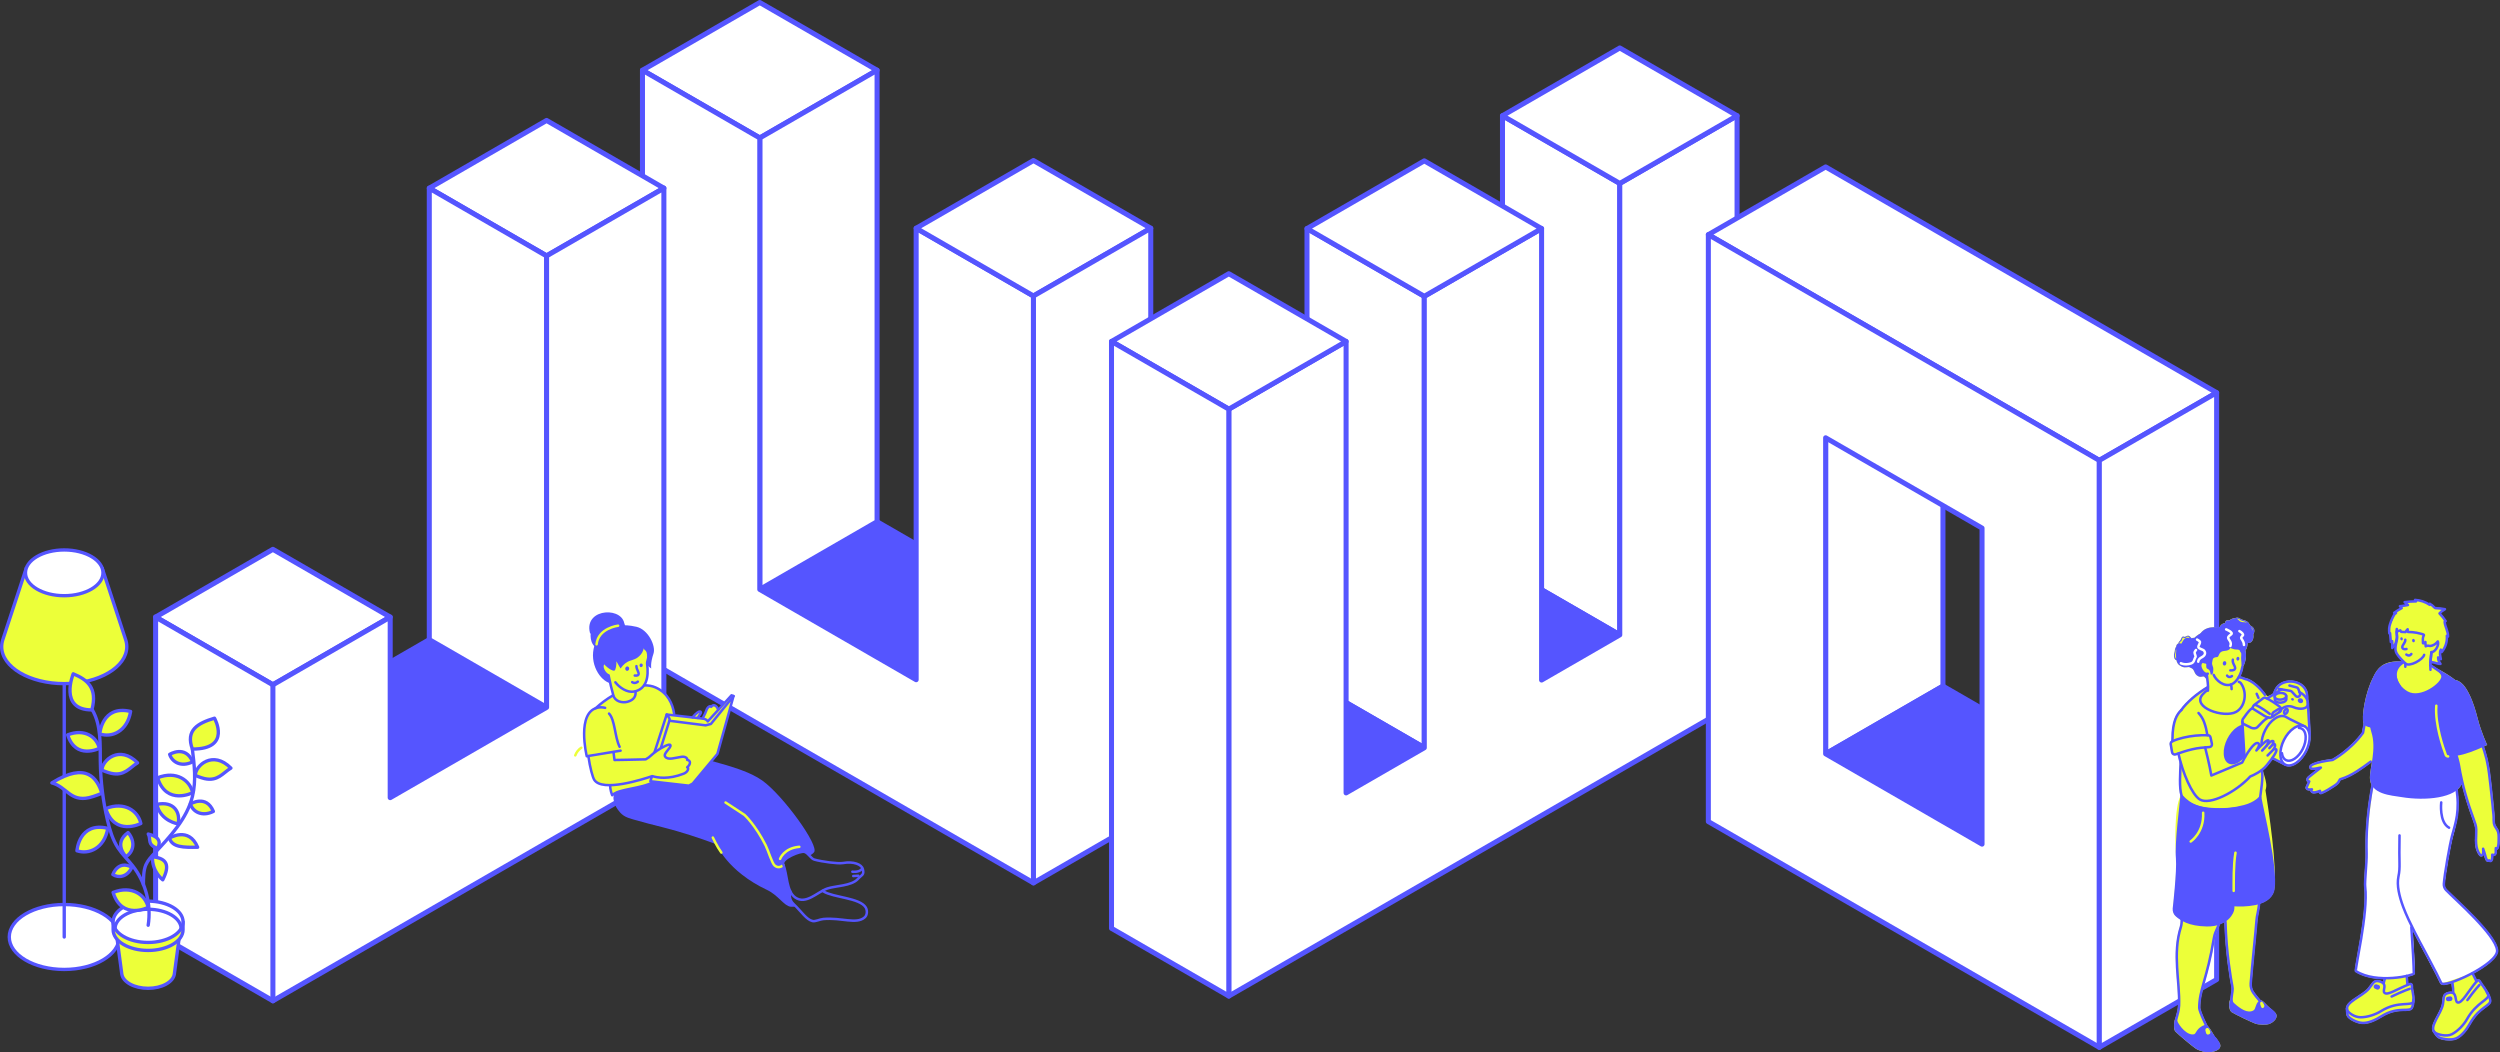
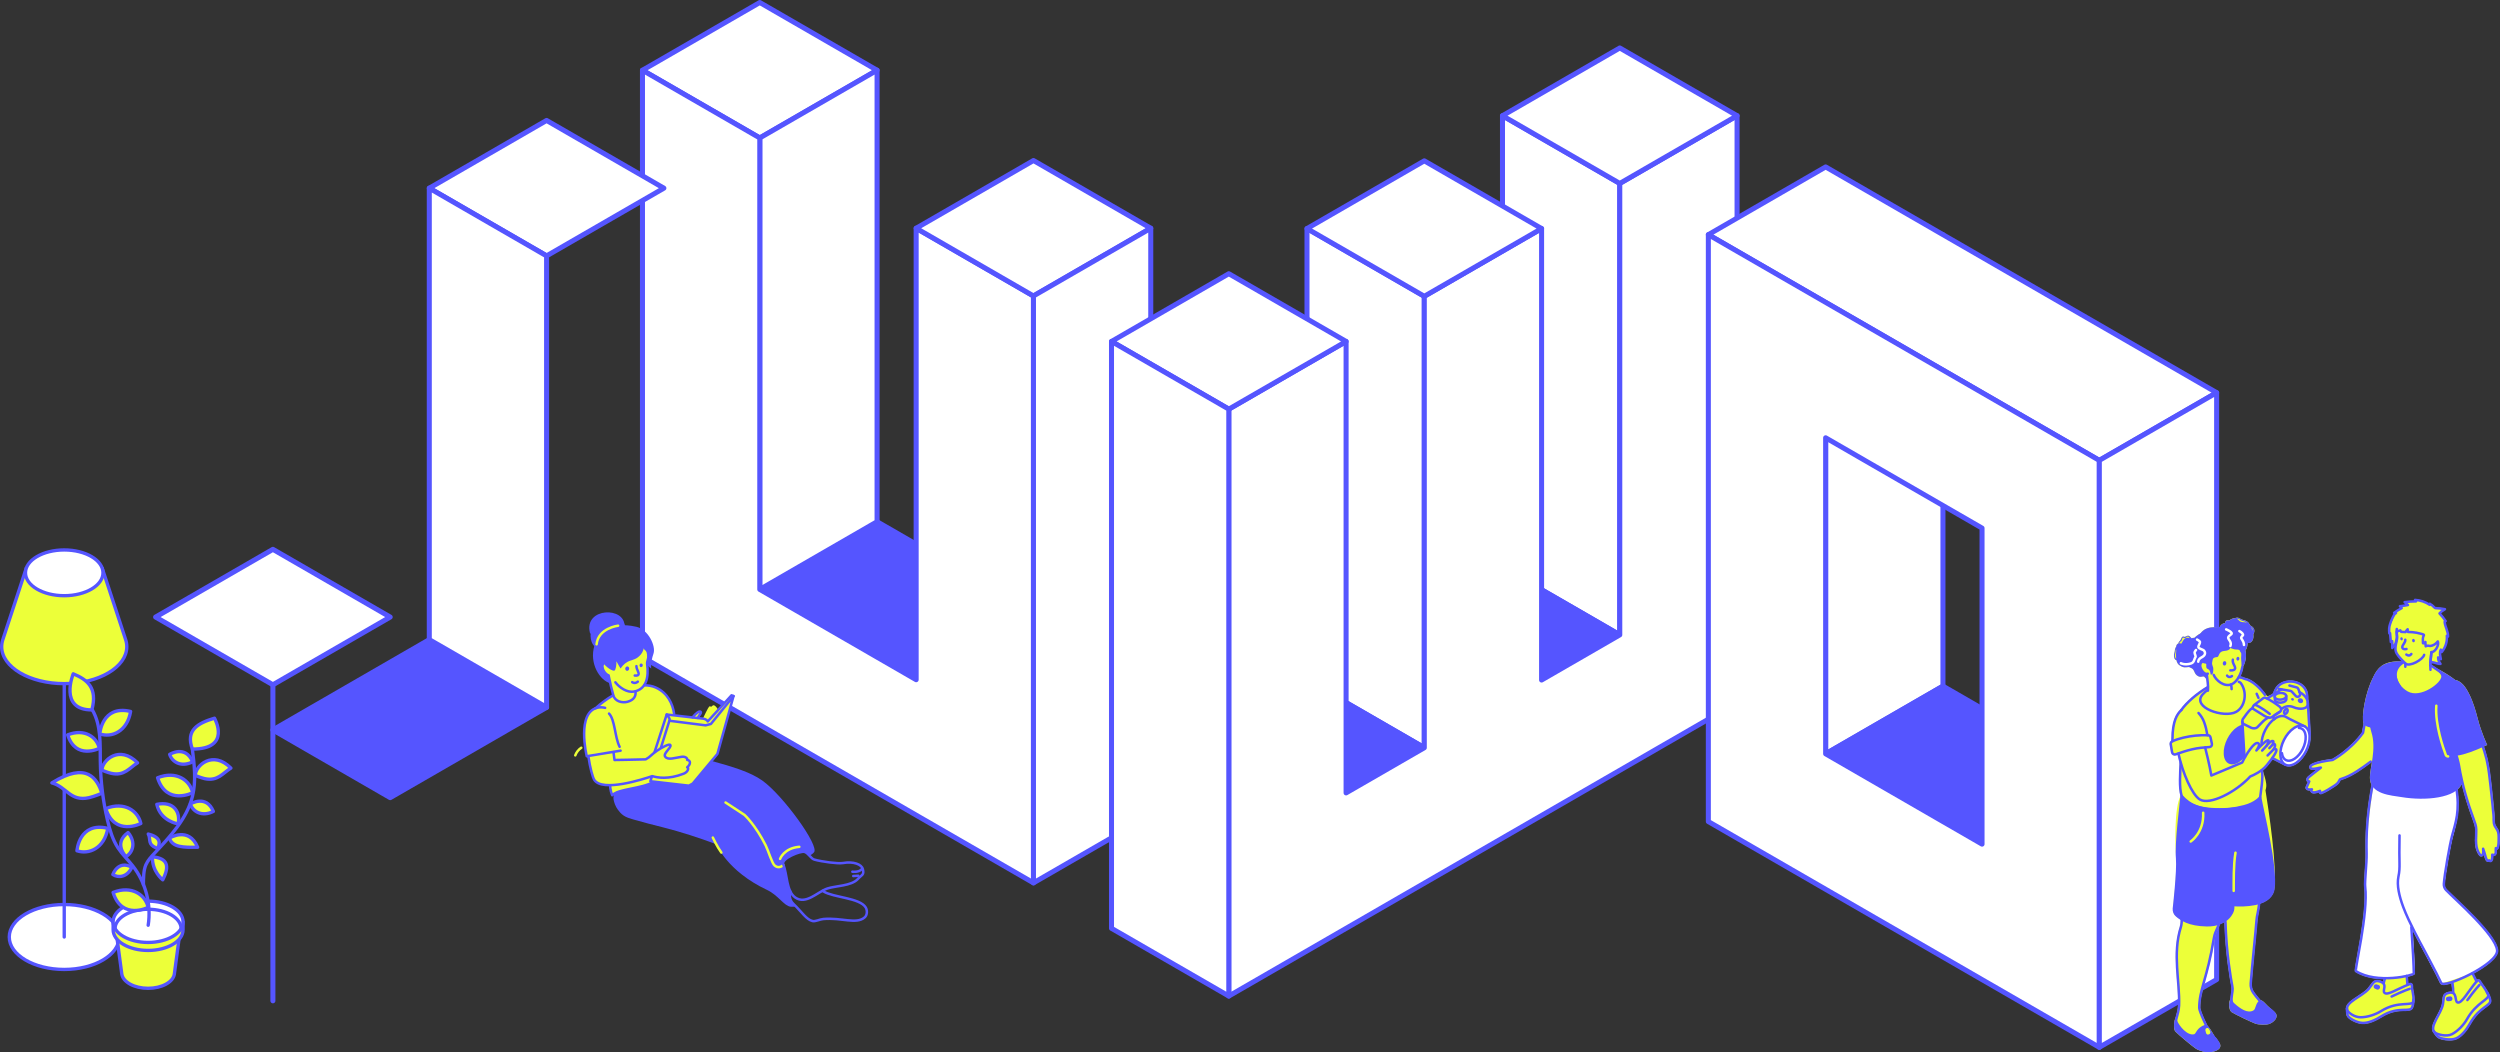
<svg xmlns="http://www.w3.org/2000/svg" id="Ebene_2" data-name="Ebene 2" viewBox="0 0 1490.3 627.33">
  <rect x="0" y="0" width="1490.3" height="627.33" fill="#333333" stroke="none" />
  <defs>
    <style>
      .cls-1, .cls-2, .cls-3, .cls-4, .cls-5, .cls-6, .cls-7, .cls-8, .cls-9, .cls-10, .cls-11, .cls-12, .cls-13, .cls-14, .cls-15 {
        stroke-linecap: round;
        stroke-linejoin: round;
      }

      .cls-1, .cls-2, .cls-3, .cls-4, .cls-9, .cls-12, .cls-13 {
        fill: none;
      }

      .cls-1, .cls-16, .cls-4, .cls-7, .cls-17, .cls-14 {
        fill-rule: evenodd;
      }

      .cls-1, .cls-3, .cls-4, .cls-5, .cls-6, .cls-7, .cls-9, .cls-12, .cls-13, .cls-14 {
        stroke-width: 1.5px;
      }

      .cls-1, .cls-13 {
        stroke: #ecff39;
      }

      .cls-18, .cls-5, .cls-7, .cls-8, .cls-17, .cls-19 {
        fill: #ecff39;
      }

      .cls-2, .cls-3, .cls-4, .cls-5, .cls-6, .cls-7, .cls-8, .cls-10, .cls-19, .cls-11, .cls-14, .cls-20, .cls-15 {
        stroke: #55f;
      }

      .cls-2, .cls-8, .cls-10, .cls-19, .cls-20 {
        stroke-width: 2px;
      }

      .cls-21 {
        fill: #ecff39;
      }

      .cls-16, .cls-6, .cls-22, .cls-15 {
        fill: #55f;
      }

      .cls-9 {
        stroke: #fff;
      }

      .cls-10, .cls-23, .cls-11, .cls-14, .cls-20 {
        fill: #fff;
      }

      .cls-19, .cls-20 {
        stroke-miterlimit: 10;
      }

      .cls-11, .cls-15 {
        stroke-width: 3px;
      }

      .cls-12 {
        stroke: #ecff39;
      }
    </style>
  </defs>
  <g id="JUWO">
    <g>
      <g>
        <g>
          <polygon class="cls-11" points="452.92 82.24 522.84 41.87 452.92 1.5 382.99 41.87 452.92 82.24" />
          <polygon class="cls-15" points="452.92 351.37 522.84 311 616.07 364.82 546.14 405.19 452.92 351.37" />
          <polyline class="cls-11" points="452.92 82.24 452.92 351.37 522.84 311 522.84 41.87 452.92 82.24" />
          <polygon class="cls-11" points="546.14 136.06 546.14 297.54 546.14 405.19 452.92 351.37 452.92 243.71 452.92 82.24 382.99 41.87 382.99 203.35 382.99 391.73 452.92 432.1 452.92 432.1 546.14 485.93 546.14 485.93 616.07 526.3 616.07 337.91 616.07 176.43 546.14 136.06" />
          <polygon class="cls-11" points="616.07 176.43 685.99 136.06 616.07 95.69 546.14 136.06 616.07 176.43" />
          <polyline class="cls-11" points="616.07 176.43 616.07 526.3 685.99 485.93 685.99 136.06 616.07 176.43" />
        </g>
        <g>
          <polygon class="cls-11" points="162.68 408.21 92.76 367.84 162.68 327.47 232.6 367.84 162.68 408.21" />
          <polygon class="cls-11" points="325.83 152.54 255.91 112.17 325.83 71.8 395.75 112.17 325.83 152.54" />
          <polygon class="cls-15" points="325.83 421.67 255.91 381.3 162.68 435.12 232.6 475.49 325.83 421.67" />
          <polyline class="cls-11" points="325.83 152.54 325.83 421.67 255.91 381.3 255.91 112.17 325.83 152.54" />
-           <polygon class="cls-11" points="325.83 152.54 325.83 314.02 325.83 421.67 232.6 475.49 232.6 367.84 162.68 408.21 92.76 367.84 92.76 556.23 162.68 596.6 325.83 502.4 395.75 462.04 395.75 273.65 395.75 112.17 325.83 152.54" />
          <line class="cls-15" x1="162.68" y1="408.21" x2="162.68" y2="596.6" />
        </g>
        <g>
          <polyline class="cls-11" points="965.58 109.34 965.58 378.47 895.66 338.1 895.66 68.97 965.58 109.34" />
          <polyline class="cls-11" points="849.05 176.62 849.05 445.75 779.13 405.38 779.13 136.25 849.05 176.62" />
          <polygon class="cls-15" points="802.43 472.66 755.82 445.75 802.43 418.84 849.05 445.75 802.43 472.66" />
          <polygon class="cls-15" points="918.97 405.38 872.36 378.47 918.97 351.56 965.58 378.47 918.97 405.38" />
          <polygon class="cls-11" points="1035.5 418.84 1035.5 230.45 1035.5 68.97 965.58 109.34 965.58 270.82 965.58 378.47 918.97 405.38 918.97 297.73 918.97 136.25 849.05 176.62 849.05 338.1 849.05 445.75 802.43 472.66 802.43 365.01 802.43 203.53 732.51 243.9 732.51 405.38 732.51 593.77 1035.5 418.84" />
          <polygon class="cls-11" points="732.51 243.9 662.59 203.54 732.51 163.17 802.43 203.54 732.51 243.9" />
          <polygon class="cls-11" points="849.05 176.62 779.13 136.25 849.05 95.88 918.97 136.25 849.05 176.62" />
          <polygon class="cls-11" points="965.58 109.34 895.66 68.97 965.58 28.6 1035.5 68.97 965.58 109.34" />
          <polyline class="cls-11" points="732.51 243.9 732.51 593.77 662.59 553.4 662.59 203.54 732.51 243.9" />
        </g>
        <g>
          <polyline class="cls-11" points="1088.3 180.25 1088.3 449.38 1158.23 409.01 1158.23 139.88 1088.3 180.25" />
          <polygon class="cls-11" points="1251.45 274.44 1321.38 234.07 1088.3 99.51 1018.38 139.88 1251.45 274.44" />
          <polygon class="cls-15" points="1088.3 449.38 1158.23 409.01 1251.45 462.83 1181.53 503.2 1088.3 449.38" />
          <path class="cls-11" d="M1204.76,247.49l-139.77-80.69-46.61-26.91v349.87l69.92,40.37h0l93.23,53.83,69.92,40.37v-349.87l-46.69-26.96ZM1181.53,503.2l-93.23-53.83v-188.39l93.23,53.83v188.39Z" />
          <polyline class="cls-11" points="1251.45 274.44 1251.45 624.31 1321.38 583.94 1321.38 234.07 1251.45 274.44" />
        </g>
      </g>
      <path class="cls-1" d="M346.5,445.75c-1.63,1.09-2.9,2.7-3.57,4.54" />
    </g>
  </g>
  <g id="Deko">
    <g>
      <ellipse class="cls-20" cx="38.29" cy="558.56" rx="32.77" ry="19.35" />
      <line class="cls-2" x1="38.29" y1="558.56" x2="38.29" y2="407.53" />
      <path class="cls-19" d="M15.58,338.95l-13.8,42.06h0c-.51,1.45-.78,2.96-.78,4.5,0,12.16,16.69,22.02,37.29,22.02s37.29-9.86,37.29-22.02c0-1.52-.26-3-.76-4.44l-.02-.06-13.8-42.06H15.58Z" />
      <ellipse class="cls-20" cx="38.29" cy="341.47" rx="23.1" ry="13.64" />
    </g>
    <g>
      <path class="cls-8" d="M106.64,560.38l-2.71,20.29h0c-.69,4.75-7.43,8.48-15.66,8.48-8.22,0-14.96-3.73-15.66-8.48h0l-2.72-20.38" />
      <path class="cls-8" d="M109.12,549.5v4.77c0,6.8-9.33,12.31-20.84,12.31s-20.84-5.51-20.84-12.31v-4.77" />
      <path class="cls-10" d="M86.91,537.22c.45-.02.91-.03,1.37-.03,11.51,0,20.84,5.51,20.84,12.31s-9.33,12.31-20.84,12.31-20.84-5.51-20.84-12.31c0-3.37,2.29-6.42,6-8.64" />
      <path class="cls-2" d="M68.58,553.66c0-6.42,8.82-11.63,19.7-11.63,10.88,0,19.7,5.21,19.7,11.63" />
      <path class="cls-2" d="M88.33,551.55c1.94-12.38-1.47-25.51-9.19-35.37-2.82-3.61-6.19-6.79-8.71-10.61-3.3-4.99-5.02-10.85-6.38-16.68-2.64-11.35-4.06-22.97-4.24-34.62-.16-10.6.55-21.88-4.75-31.07" />
      <path class="cls-2" d="M114.67,446.53c1.17,9.35,2.32,18.95.08,28.11-3.28,13.43-13.32,24-22.76,34.11-1.93,2.06-3.88,4.19-5.02,6.77-1.44,3.26-1.46,8.25-1.46,11.82" />
      <path class="cls-8" d="M54.76,423.19c3.51-13.21-2.72-18.04-11.11-21.51,0,0-8.8,21.58,11.11,21.51Z" />
      <path class="cls-8" d="M77.86,424.12c-1.97,11.92-11.25,15.81-18.37,13.38,0,0,1.21-17.48,18.37-13.38Z" />
      <path class="cls-8" d="M64.24,493.78c-1.97,11.92-11.25,15.81-18.37,13.38,0,0,1.21-17.48,18.37-13.38Z" />
      <path class="cls-8" d="M127.19,483.7c-6.84,3.43-12.29.12-13.69-4.44,0,0,9.41-5.89,13.69,4.44Z" />
      <path class="cls-8" d="M90.91,510.76c8.83.87,10.46,5.21,6.1,13.72,0,0-6.55-5.01-6.1-13.72Z" />
      <path class="cls-8" d="M114.84,454.14c-6.84,3.43-12.29.12-13.69-4.44,0,0,9.41-5.89,13.69,4.44Z" />
      <path class="cls-8" d="M117.81,505.06c-8.41.12-15.1.15-16.82-5.45,0,0,11.56-7.23,16.82,5.45Z" />
      <path class="cls-8" d="M76.36,496.28c4.87,5.9,2.86,11.96-1.26,14.34,0,0-7.84-7.86,1.26-14.34Z" />
      <path class="cls-8" d="M78.61,517.01c-2.7,5.86-8.03,6.56-11.35,4.3,0,0,3.09-8.84,11.35-4.3Z" />
      <path class="cls-8" d="M40.36,438.06c10.14-3.98,17.44,1.4,18.85,8.04,0,0-14.09,7.14-18.85-8.04Z" />
      <path class="cls-8" d="M67.41,531.99c11.24-4.42,19.35,1.55,20.9,8.91,0,0-15.63,7.92-20.9-8.91Z" />
      <path class="cls-8" d="M93.94,463.64c11.24-4.42,19.35,1.55,20.9,8.91,0,0-15.63,7.92-20.9-8.91Z" />
      <path class="cls-8" d="M63.06,481.99c11.24-4.42,19.35,1.55,20.9,8.91,0,0-15.63,7.92-20.9-8.91Z" />
      <path class="cls-8" d="M93.48,479.49c10.21-2.1,14.2,4.7,12.69,11.64,0,0-10.48-1.55-12.69-11.64Z" />
      <path class="cls-8" d="M30.92,466.69c21.03-13.05,26.97-2.4,29.87,6.18,0,0-4.59,1.93-7.72,2.64-11.17,2.52-13.25-6.38-22.15-8.82Z" />
      <path class="cls-8" d="M88.38,497.19c8.07,2,6.9,5.93,5.51,8.63,0,0-1.54-.65-2.44-1.24-3.22-2.1-1.57-4.68-3.07-7.4Z" />
      <path class="cls-8" d="M137.64,457.88c-10.74-10.89-21.21-1.5-21.21,4.39,0,0,3.26,1.37,5.48,1.87,7.93,1.79,10.89-3.33,15.73-6.26Z" />
      <path class="cls-8" d="M82,454.74c-10.74-10.89-21.21-1.5-21.21,4.39,0,0,3.26,1.37,5.48,1.87,7.93,1.79,10.89-3.33,15.73-6.26Z" />
      <path class="cls-8" d="M114.68,446.53c-4.16-11.3,3.23-15.44,13.18-18.4,0,0,10.44,18.47-13.18,18.4Z" />
    </g>
  </g>
  <g id="Menschen">
    <g>
      <path class="cls-17" d="M436.06,414.48l-7.94,8.61s-1.94-3.3-3.12-2.6c-.61.36-1.06.88-1.06.88,0,0-.68-.57-1.2-.18s-3.65,6.96-3.65,6.96l-2.82-.17s1.7-2.69,1.24-3.37-4.23,2.86-4.23,2.86l-11.43-.87s-.32-6.4-3.03-9.81c-2.71-3.41-6.66-8.18-14.29-8.39,0,0,1-1.96,1.33-5.65.33-3.69-.15-7.24.25-9.15s2.31-7.39-2.17-8.1c-4.49-.71-13.68,9.39-13.68,9.39l-3.92-2.93-1.27,6.83s-7.2-8.28-6.24-4.17,1.45,7.7,3.05,9.09,3.36,10.58,3.36,10.58l-9.14,6.98s-4.12.32-6.63,7.68.29,21.86.29,21.86l14.06,17.23,1.12,6.01,24.75-5.7,16.77-20.25,19.42-8.28,10.19-25.35Z" />
      <path class="cls-22" d="M371.71,471.06c1.53-.27,3.05-.49,4.58-.7,4.85-.64,9.7-1.77,13.82-4.52.83.53,2.22.54,3.02.58,1.61.1,3.17.31,4.77.49,2.35.27,4.73.18,7.08.52,1.09.16,2.16.4,3.25.58.86.14,1.7.3,2.56.08,1.15-.29,2.33-1.02,3.1-1.99,12.42,7.01,24.72,15.06,32.91,22.57,5.83,5.35,17.21,13.5,26.1,20.83-1.17.33-2.3.9-3.28,1.55-1.29.85-2.78,2.15-2.73,3.85,0,.09.02.17.06.24,0,.02,0,.04,0,.06.24.79.5,1.58.79,2.35.06.17.13.33.19.49.14.69.28,1.39.41,2.09.54,2.88.99,5.81,1.85,8.61.23.76.52,1.52.85,2.26-.2.5-.36,1.02-.43,1.58-.13,1.09-.03,2.24.32,3.28.38,1.11,1.06,1.95,1.86,2.79.51.53.97,1.15,1.52,1.65-.96.24-1.97.33-3.01.21-3.93-.44-7.33-6.83-14.02-9.99-23.93-11.29-30.18-27.21-30.18-27.21-10.36-3.9-20.96-7.33-31.68-10.07-6.04-1.54-12-3.01-17.99-4.77-2.02-.59-4.08-1.2-5.81-2.4-1.29-.89-2.34-2.08-3.26-3.35-.73-1.01-1.38-2.09-1.79-3.27-.71-2.03-1.28-3.78-.5-5.78.96-2.47,3.35-2.23,5.62-2.62Z" />
      <path class="cls-3" d="M471.12,531.4c-.65,2.48-.35,5.31,1.79,7.36,5.26,5.04,7.75,9.43,11.51,10.31,1.56.37,4.28-1.03,6.31-1.22,10.88-1,19.72,3.37,24.73-.99,1.54-1.34,1.66-4.13.61-5.89-3.44-5.79-19.5-5.93-25.15-9.57-.18-.12-.37-.24-.55-.38" />
      <path class="cls-22" d="M417.63,461.59c.07-.05.13-.11.18-.18,1.1-1.48,2.31-2.88,3.47-4.32.93-1.15,1.76-2.35,2.59-3.56,12.38,3.39,23.32,6.6,30.62,11.81,12.21,8.72,34.23,39,30.74,42.76-1.04,1.12-1.92,1.67-2.77,1.92-.81-1-1.75-1.82-3.12-2-1.93-.25-3.92.34-5.68,1.1-1.67.72-3.45,1.64-4.77,2.93-.21.14-.42.29-.62.45-.84.7-1.31,1.69-1.32,2.79,0,.03.01.06.02.09-.02.1-.05.2-.07.31-.41.2-.84.33-1.35.32-3.45-.05-5.44-7.3-6.64-9.36-2.65-4.58-14.99-20.8-15.09-20.86-10.8-7.55-22.18-13.7-31.85-18.35,2.34-1.47,4.09-3.62,5.67-5.86Z" />
      <path class="cls-1" d="M432.52,478.39l11.29,7.4s6.5,5.91,12.66,18.23c1.47,2.94,3.71,10.48,5.23,11.85,1.98,1.79,3.93.94,5.28-.18" />
      <path class="cls-1" d="M424.93,499.29s2.57,5.51,5.09,8.94" />
      <path class="cls-1" d="M465.02,512.01s2.28-6.44,11.46-7.2" />
      <g>
-         <path class="cls-3" d="M428.12,423.09c-.66-2.21-2.71-3.81-4.19-1.72-.39-.91-2.11-.1-2.8,1.97-.2.6-1.13,2.89-2.22,4.9" />
        <path class="cls-3" d="M416,427.97c.78-1.88,2.51-3.15,1.58-3.74-.76-.48-2.85.96-4.71,3.4" />
      </g>
      <g>
        <path class="cls-3" d="M401.85,425.39c-.88-5.75-3.75-12.41-11.13-15.62-2-.87-4.26-1.25-6.66-1.23" />
        <path class="cls-3" d="M389.69,466.08c-7.45,4.24-20.83,4.02-24.75,7.98,0,0-1.49-3.67-1.12-6.01" />
        <path class="cls-3" d="M365.46,414.5c-3.76,2.17-7.54,5.03-10.38,7.69" />
      </g>
      <g>
        <path class="cls-22" d="M358.03,387.44c-5.71-1.79-6.67-6.93-5.62-12.2-2.55-6.58,8.23-11.1,13.9-8.49,8.27,3.82,7.14,9.67,4.99,14.43-2.38,5.25-7.32,8.12-13.26,6.26Z" />
        <path class="cls-3" d="M386.54,390.59c.26,1.89-1,3.53-.76,5.37,1.01,7.66-.39,14.88-7.79,16.3-4.12.79-8.69-2.35-11.16-5.53" />
        <path class="cls-3" d="M378.84,412.18c.35,2.65-.84,5.12-4.82,6.18-3.09.83-7.34-.18-8.38-3.77-1-3.44-1.96-7.65-2.84-11.98-1.74-.55-3.44-2.99-3.67-4.96-.23-1.99,1.28-3.12,2.45-3.5" />
        <path class="cls-22" d="M357.59,378.93c1.75-3.63,9.98-4.8,14.23-3.6,6.41,1.81,11.66,5.07,12.02,8.02.3,2.48-.12,6.34-4.34,9-2.72,1.72-5.81.78-9.57,6.14,0,0-1.55-2.52-2.49-4.29.14,2.04-.37,5.22-1.15,5.56-1.96.86-14.88-8.04-8.71-20.82Z" />
        <path class="cls-22" d="M354.4,384.66c2.58-8.34,12.05-7.18,16.47-5.91,3.65,1.05,5.98,2.57,7.21,4.63-1.15.15-2.46.49-3.94,1.05-6.12,2.31-8.66,8.05-9.54,12.13-.18-.03-.36-.07-.53-.1-.28-.83-.75-2.87-2.49-2.31-1.17.38-2.69,1.51-2.45,3.5.23,1.97,1.93,4.41,3.67,4.96.32,1.59.66,3.16,1,4.68-5.9-1.48-12.84-11.49-9.4-22.63Z" />
        <path class="cls-22" d="M379.27,373.61c7.28,1.64,11.78,11.62,10.31,15.95-2.05,6.05-1.35,8.96-1.35,8.96,0,0-1.16-.83-2.36-1.87-.03-.23-.05-.46-.08-.69-.24-1.84.25-3.48-.01-5.37-.86-6.19-3.91-9.08-11.63-6.16-1.75.66-3.21,1.6-4.42,2.71-2.78-1.68-5.06-3.8-5.91-6.73-.43-1.46-1.38-10.57,15.46-6.79Z" />
      </g>
      <g>
        <line class="cls-5" x1="397.43" y1="425.92" x2="390.11" y2="448.64" />
        <g>
          <path class="cls-4" d="M437.27,414.94l-1.2-.46-14.15,15.55s-.64-1.41-3.08-1.65l-21.4-2.44c.57.66,1.08,1.38,1.47,2.12.39.74.21,1.18.29,1.78" />
          <polyline class="cls-7" points="393.91 445.97 399.04 429.62 399.05 429.65 420.63 432.39 423.78 431.57 437.27 414.94 427.65 449.45 412.94 467.1 410.66 468.35 387.71 465.72 388.6 462.86" />
        </g>
      </g>
      <path class="cls-12" d="M368.46,372.99s-11.85,1.4-12.83,11.09" />
      <path class="cls-3" d="M371.5,373.7c1.06-11.29-22.67-10.77-19.11,3.3" />
      <g>
        <path class="cls-3" d="M376.87,406.64s1.53,1.25,3.35-.3" />
        <path class="cls-22" d="M375.06,398.77c-.11.73-.72,1.23-1.36,1.13s-1.07-.77-.96-1.49.72-1.23,1.36-1.13,1.07.77.96,1.49Z" />
        <path class="cls-22" d="M383.16,396.75c-.09.6-.59,1.01-1.12.93-.53-.08-.88-.63-.79-1.23s.59-1.01,1.12-.93.88.63.79,1.23Z" />
        <path class="cls-22" d="M387.13,387.03c.14,1.28.37,2.25-.37,2.33-.74.08-4.56-3.91-4.7-5.19-.14-1.28.61-2.45,1.35-2.54.74-.08,3.59,4.12,3.73,5.4Z" />
        <path class="cls-3" d="M379.38,397.1c.07,2.37,1.94,3.9,1.15,5.14-.46.72-2.13.46-2.13.46" />
      </g>
      <path class="cls-3" d="M514.33,518.06c-.67-2.76-5.44-4.71-11.87-3.59-2.96.52-12.66-.82-16.99-2.03-2.12-.59-3.66-4.06-5.96-4.63-2.54-.64-13.95,4.02-12.6,7.37,2.46,6.11,1.81,16.12,7.19,19.87,6.4,4.45,13.2-3.43,19.16-5.42,4.75-1.59,14.31-1.46,18.09-5.61,2.55-2.81,3.88-2.34,3-5.95Z" />
      <path class="cls-4" d="M508.11,519.64s3.85.54,5.54-1.49" />
      <line class="cls-3" x1="508.65" y1="522.21" x2="511.62" y2="522.05" />
      <path class="cls-5" d="M365.7,448.34c.32,2.74.62,4.71.62,4.71,0,0,12.71-.19,18.61-.39,2.76-1.48,3.28-2.82,6.79-5.19,3.01-2.04,7.42-4.35,7.91-3.31.74,1.53-4.48,4.97-3.13,6.87,1.67,2.34,5.89.67,9.87.1,2.16-.31,3.65.95,3.26,1.86,2.21.31,2.22,2.56,0,4.42,1.08-.14.87,2.63-2.01,3.77-9.21,3.63-15.84,2.41-18.8,1.47-5.11,1.76-29.85,9.78-34.59,2.19-.9-1.43-2.52-7.15-3.49-14.03" />
      <path class="cls-3" d="M360.72,421.97c-1.31-.34-2.72-.43-4.11-.18-13.28,2.34-6.84,29.02-6.84,29.02l20.18-3.33" />
      <path class="cls-3" d="M363.06,425.39c3.6,3.76,3.35,13.82,6.3,19.8" />
    </g>
    <g>
      <path class="cls-18" d="M1377.35,438.65c-.01-.18-.04-.36-.06-.53.08-.26.12-.53.11-.79,0-.01,0-.02,0-.04t-1.13-18.88c-.05-.45-.18-.94-.38-1.44,0-.02.01-.03.01-.05.12-1.95-.08-3.64-.59-5.03-1.33-3.56-4.88-5.92-9.28-6.18-4.34-.25-8.22,1.71-9.89,4.99-.42.82-.79,1.74-1.11,2.72-.02.06-.23.15-.28.18-.26.17-.53.34-.79.52-.59.38-1.35.6-2.01.84-.12.04-.26.09-.39.04-.09-.04-.16-.12-.22-.19-.95-1.2-1.83-2.44-2.84-3.59s-2.14-2.29-3.33-3.31c-1.98-1.68-4.3-3.25-6.9-3.75-.87-.43-1.85-.73-2.91-.9.95-1.87,1.57-3.86,1.81-5.32.02-.13-.01-.26-.07-.37,1.61-3,2.21-6.56,1.41-10.14.11-.04.22-.1.35-.11.6-1.15.98-2.61,1.02-4,.34-.04.7,0,1.04-.08,1.52-.38,2.22-1.91,2.38-3.34.05-.46.02-1.05-.07-1.68,1.68-3.1-.26-4.57-1.82-5.4-.07-.09-.13-.19-.2-.28-.34-.79-.85-1.47-1.57-2-1.08-.8-2.22-.8-3.4-1.29-.92-.39-1.5-1.08-2.59-1.07-.49,0-.94.12-1.34.32-1.22-.07-2.44.65-3.45,1.36-.09,0-2.07-.68-2.42,1.17-.03.15-.05.29-.08.43-1.57.1-2.57,1.04-3.15,2.28-.37.03-.73.08-1.09.14-4.22-.3-8.08.44-10.33,3.64-1.42.73-2.84,1.83-3.7,2.69-.6-.04-1.05.01-1.61.28-.77-.49-1.08-1.54-2.19-1.54-.62,0-.99.34-1.52.57-.43.19-.34.14-.83.05-.17-.03-.25-.12-.44-.12-1.03-.02-1.19,1.29-1.59,1.95-.48.78-1.38,1.3-1.32,2.16-.51.17-.95.55-1.2,1.15-.1.25-.16.53-.18.82-.03.04-.07.07-.1.12-.61.97-.67,1.88-.79,2.94-.06.54-.33,1.01-.38,1.57-.06.64,0,1.4.19,2.02.23.8.66,1.19,1.27,1.36.23,1.17.68,2.23,1.76,2.99.85.59,1.89,1.17,2.94,1.27.93.08,1.9-.14,2.84-.18.89.56,1.96.66,2.57,1.67.83,1.37.83,2.28,1.96,3.22,2.39,1.99,3.77.02,4.62,1.02.45.53.84.94,1.18,1.27.19,1.47.35,2.9.4,4.39-6.62,3.99-12.66,9.23-15.79,13.72-2.64,2.61-5.33,6.77-5.41,17.69,0,.32,0,.64,0,.97-.74.45-1.16,1.27-1.04,2.13.22,1.54.5,3.19.83,4.88.12.62.5,1.16,1.05,1.47.33.19.7.28,1.07.28.25,0,.5-.04.73-.13.36-.13.7-.25,1.04-.37.35,1.54.76,3.12,1.21,4.7,0,.03-.02.05-.02.08-.03.76-.07,1.56-.11,2.39-.29,5.82-.64,13.05.68,17.37-3.94,7.11-3.32,29.79-2.64,37.31.66,7.36-1.91,29.73-1.93,29.98-.11,1.76.61,3.47,1.92,4.56.7.58,1.59,1.31,2.78,2.06-.07,1.84-.24,3.18-.52,4.05-3.44,10.8-2.59,21.55-1.76,31.95.42,5.28.82,10.27.65,15.11-.07,2.12-.6,4.04-1.11,5.9-.13.46-.25.91-.36,1.35-.81,1.28-1.72,6.69-.12,8.36,1.41,1.48,10.25,8.96,12.24,10.2,1.99,1.23,6.11,2.35,8.39,2.08,1.98-.24,6.68-1.24,6.08-4.41-.14-.72-.6-1.4-1.18-2.14-.47-.84-1.16-1.7-1.92-2.54-.11-.16-.22-.32-.32-.5-1.46-2.5-2.97-5.16-4.3-6.27-2.16-4.3-4.26-9.55-4.27-10.51-.02-5.49,1.23-9.97,2.97-16.16,1.71-6.08,3.83-13.65,5.77-25.47.35-2.16,1.01-3.6,1.7-5.13.44-.97.91-2,1.33-3.29,1.05-.4,1.97-.86,2.76-1.35,0,.03-.02.05-.01.08.48,18.53,3.24,34.05,4.08,38.37.19.99.22,1.92.09,2.75-.21,1.29-.46,3.13-.59,4.93-1.31,1.53-1.18,6.41.68,7.74,1.56,1.11,12.04,6.08,14.07,6.82,2.03.74,6.55.93,8.55.14,1.74-.69,4.11-2.54,4.17-4.67.06-1.78-1.96-3-3.59-4.39-2.67-2.26-4.41-5.04-6.03-4.99-1.56-1.73-2.94-3.56-3.87-4.85-1.05-1.46-1.55-3.3-1.42-5.17.32-4.57,1.22-13.85,2.01-22.04.69-7.15,1.29-13.32,1.45-15.68.08-1.17.32-2.39.6-3.81.32-1.6.71-3.6.97-6.11,6.78-2.18,8.2-6.56,8.49-8.5,1.91-12.97-3.5-48.28-5.23-59.01.22-.67.37-1.35.45-2.05.25-2.26-.63-5.09-1.57-8.09-.18-.57-.35-1.14-.52-1.71,1.01-.81,1.99-1.72,2.83-2.75,1.25-1.54,2.24-2.83,3.04-3.93l7.35,3.74s.02.01.03.02c.01,0,.03.01.04.02,0,0,.07.04.08.03.68.32,1.42.48,2.2.48,1.43,0,2.99-.53,4.58-1.58,4.95-3.26,8.68-10.74,8.33-16.66Z" />
      <path class="cls-18" d="M1489.34,494.8c-.24-.51-.56-.96-.85-1.41-.26-.39-.51-.76-.72-1.15-.68-1.33-.67-2.72-.66-4.2,0-.87.02-1.77-.13-2.68-.15-.96-.23-1.98-.3-2.95-.04-.52-.08-1.04-.13-1.56-.41-4.27-.81-8.1-1.22-11.71l-.19-1.68c-.55-4.93-1.13-10.03-2.26-14.94-.44-1.92-1.23-4.54-2.2-7.51,1.23-.58,1.98-.96,1.98-.96,0,0-3.54-7.3-5.75-16.08-2.63-10.46-5.9-16.87-8.48-19.7-1.72-1.88-3.35-2.73-4.9-2.97-2.89-2.28-6.65-4.66-10.81-6.8-.81-.55-1.61-1.11-2.47-1.58-.75-.41-1.6-.68-1.45-1.77.02-.15.07-.31.2-.4.12-.09.29-.09.44-.08,1.08.05,2.16-.07,3.2.31.26.09.6.18.75-.04.05-.08.06-.17.06-.27-.02-.4-.3-.78-.21-1.17.13-.5.79-.68,1.02-1.15.21-.43.03-.84-.01-1.27s.04-.93.17-1.36c.27-.88.84-1.67,1.61-2.17.26-.17.55-.31.76-.55.14-.16.24-.36.33-.56.74-1.62,1.19-3.38,1.3-5.15.04-.61.04-1.24.24-1.81.11-.32.29-.63.37-.96.16-.62-.01-1.27-.18-1.89-.26-.96-.52-1.92-.78-2.88-.24-.88-.69-1.72-1.06-2.55-.06-.14-.13-.29-.11-.44.01-.13.09-.25.13-.38.12-.34.03-.73-.15-1.04s-.43-.58-.66-.85c-.34-.4-.63-.83-.88-1.3-.32-.59-.56-1.3-.33-1.93.23-.63.87-1.02,1.24-1.58.07-.1.12-.21.12-.33,0-.13-.09-.24-.18-.34-.43-.45-1.08-.59-1.7-.67-.66-.09-1.26-.11-1.91-.05-.6.06-1.19-.08-1.6-.54-.34-.38-.52-.89-.9-1.23-.65-.56-1.62-.42-2.45-.6-.76-.16-1.42-.6-2.11-.96-1.35-.71-2.85-1.16-4.37-1.3-.28-.03-.58-.03-.8.14-.16.13-.23.33-.39.46-.2.17-.49.19-.76.2-1.56.07-3.12.29-4.64.65-.07.02-.14.04-.19.09-.07.09-.03.22,0,.33.11.58-.42,1.1-.99,1.29s-1.18.18-1.74.38c-.15.05-.31.13-.39.27-.08.14-.07.32-.1.48-.06.26-.26.47-.46.65-.81.77-1.71,1.44-2.68,2-.19.11-.4.23-.49.44-.06.14-.06.31-.06.46-.01,1.15-.7,2.05-.94,3.13-.3,1.33-1.19,2.4-1.64,3.67-1.03,2.87.42,6,.39,9.05,0,.09,0,.18.04.26.07.11.21.15.34.2.57.24.71.97.72,1.59s-.01,1.32.43,1.75c.36-.59.79-1.14,1.29-1.62.06,1-.1,1.97-.13,2.96-.06,1.66.88,3.2,1.97,4.46s2.36,2.38,3.21,3.81c-1.22-.34-2.23-.52-3.5-.51-1.19,0-2.39.07-3.57.24-2.31.33-4.56,1.09-6.44,2.5-2.04,1.53-3.58,3.72-4.74,6.3-4.95,9.26-7.4,24.49-5.88,28.15-.31,1.7-.62,3.41-.94,5.15-7.05,9.73-16.73,15.29-17.77,15.87-12.87,1.5-13.77,4.08-13.73,4.84.02.45.21.83.56,1.09.84.64,2.45.49,4.19.14-1.6,1.23-3.18,2.5-4.73,3.73l-.24.2c-.5.4-1.25,1-1.44,1.9-.12.57.1,1.22.53,1.63.1.09.2.16.31.22l-1.11,2.5c-.13.28-.34.76-.19,1.26.13.45.5.8,1.06,1.01.57.21,1.17.24,1.73.21,0,.45.18.9.5,1.19.47.42,1.13.59,2,.51.93-.08,1.8-.34,2.64-.65-.01.22.02.48.2.72.11.14.36.39.84.39.21,0,.45-.05.74-.17,2.63-1.08,5.04-2.65,7.37-4.16.74-.48,1.51-.98,2.16-1.65.54-.55.97-1.19,1.31-1.97.06-.13.11-.25.17-.31.08-.08.26-.13.44-.19,6.4-1.93,12.3-6.3,17.5-10.15.29-.22.57-.46.85-.69-.08.17-.09.37-.1.57-.01.33-.1.66-.15,1-.06.37-.12.74-.18,1.12-.12.71-.23,1.41-.34,2.12-.19,1.23-.37,2.47-.44,3.72-.02.39-.03.78-.02,1.17.03,1.61.4,2.97,1.01,4.13-3.6,18.66-3.76,32.23-3.56,40.86.07,2.84-.23,7.04-.5,10.74-.29,4.07-.54,7.59-.35,9.19,1.31,10.66-2.15,29.81-4.22,41.25-1.58,8.76-1.58,9.09-1.04,9.43,4.79,3.06,11.04,4.15,16.93,4.28-.14.61-.31,1.18-.48,1.72-.47-.32-1.07-.61-1.86-.84-3.11-.91-4.2.63-5.59,2.59-.43.61-.92,1.3-1.53,2.01-1.39,1.63-3.74,3.17-6.02,4.66-3.65,2.39-7.12,4.66-7.07,7.46,0,.12-.01,2.88.48,4.26.66,1.85,5.29,4.58,9.13,4.84.22.01.43.02.65.02,3.81,0,8.05-2.14,11.02-4,5.85-3.66,10.57-3.74,13.69-3.8,2.48-.04,4.27-.07,4.97-1.87.96-2.44.83-4.78.82-4.88,0-.02,0-.03-.01-.05.07-1.6-.18-3-.44-4.36-.24-1.26-.47-2.45-.45-3.81,0-.54-.25-1.06-.69-1.36-.4-.28-.89-.34-1.34-.16-.25.1-.48.2-.72.29v-.1c-.13-1.34-.24-2.71-.32-4.05,1.73-.4,2.99-.82,3.56-1.13.17-.09.61-.34.61-.78,0-3.41-.67-16.18-1.36-26.09,2.73,5.45,5.17,9.89,5.21,9.97.09.17,9.27,17.2,11.41,22.01.26.59.9.88,1.95.88.83,0,1.91-.18,3.27-.54.46-.12.96-.27,1.48-.44,0,.06-.02.11,0,.17.31,1.83.4,3.66.42,5-.62-.14-1.33-.14-2.19.05-3.25.69-3.41,2.53-3.63,4.86-.07.72-.14,1.54-.31,2.43-.38,2.04-1.67,4.45-2.92,6.79-1.9,3.57-3.86,7.24-2.44,9.66.06.1,1.54,2.53,2.69,3.47,1.04.85,4.14,1.68,7.15,1.68,1.54,0,3.05-.22,4.25-.75,3.67-1.64,6.55-5.74,8.32-8.89,3.18-5.67,6.73-8.27,9.08-9.99,2.01-1.48,3.47-2.54,3.15-4.46-.42-2.52-2.03-5.03-2.11-5.14-.71-1.3-1.48-2.38-2.23-3.43-.64-.89-1.3-1.81-1.93-2.86-.27-.46-.78-.78-1.31-.83-.37-.03-.71.06-.99.26-.61-1.21-1.24-2.46-1.87-3.8,7.8-4.26,14.97-9.74,14.57-13.9-.75-7.74-16.35-22.59-25.67-31.46-2.04-1.95-3.81-3.63-4.9-4.75-.85-.87-1.28-2.07-1.2-3.29.42-5.95,3.5-23.41,4.92-28.7.22-.82.45-1.63.68-2.45,1.84-6.54,3.73-13.31,1.98-25.05,1.15-.98,2.03-2.11,2.58-3.39,1.66,6.86,3.88,14.03,6.72,21.7.68,1.85,1.27,3.44,1.33,5.47.03,1.2-.02,2.42-.07,3.61-.04.98-.08,1.95-.08,2.93,0,3.06.48,5.38,1.49,7.3.2.39.45.78.72,1.16l.07.1c.23.32.51.72,1.06.88.55.16,1.15-.02,1.5-.45.17-.21.25-.44.31-.61.03-.09.05-.18.08-.27.11.38.22.77.32,1.17l.05.17c.21.78.42,1.59.84,2.33.16.29.44.69.91.87.31.12.67.09.96-.06l.04-.02c.22.13.49.24.79.24.1,0,.21-.01.32-.04.26-.07.62-.28.9-.83.17-.35.29-.75.35-1.22.04-.33.05-.66.06-.99,0-.17,0-.35,0-.52.5.04,1-.11,1.39-.44.4-.34.65-.87.73-1.48.04-.29.01-.56,0-.81-.01-.17-.03-.35-.02-.52.01-.15.02-.3.03-.45.16,0,.31-.05.45-.13.51-.29.68-.87.75-1.12.52-1.79.53-3.65.54-5.46,0-1.61,0-3.43-.77-5.04Z" />
      <g>
        <path class="cls-6" d="M1331.35,539.49c3.36.27,7.92.29,13.04-.69,7.66-1.46,10.35-5.54,10.82-8.75,1.97-13.4-6.65-47.04-7.89-54.72,0,0,.31,5.83-17.99,6.94-18.3,1.12-23.69-2.3-28.84-7.74-.42,5.39-3.44,28.21-2.64,37.12.68,7.5-1.93,30.07-1.93,30.07-.1,1.58.53,3.11,1.72,4.09,2.84,2.35,7.18,5.5,17.79,5.73,12.35.26,15.76-7.97,15.76-9.78l.36-10.69" />
        <path class="cls-3" d="M1336.64,397.85c-.58,3.5-2.9,8.59-6.23,10.02-4.63,1.99-9.52-2.48-10.78-5.55" />
        <path class="cls-22" d="M1341.43,372.84c-.07-.09-.13-.19-.2-.28-.34-.79-.85-1.47-1.57-2-1.08-.8-2.22-.8-3.4-1.29-.92-.39-1.5-1.08-2.59-1.07-.49,0-.94.12-1.34.32-1.22-.07-2.44.65-3.45,1.36-.09,0-2.07-.67-2.42,1.17-.24,1.3-.3,1.91-.45,2.69-.55-.03-1.12-.05-1.72-.04-3.41.02-6.51,1.37-8.91,3.31-.54-.18-1.08-.31-1.72-.18-1.87.39-4.3,2.15-5.55,3.4-.6-.04-1.05.01-1.61.28-.77-.49-1.08-1.54-2.19-1.54-.62,0-.99.34-1.52.57-.42.19-.34.14-.83.05-.17-.03-.25-.12-.44-.12-1.03-.02-1.19,1.29-1.59,1.95-.48.78-1.38,1.3-1.31,2.16-.51.17-.95.55-1.2,1.15-.1.25-.16.53-.18.82-.03.04-.07.07-.1.12-.61.97-.67,1.88-.79,2.94-.06.54-.33,1.01-.38,1.57-.06.64,0,1.4.19,2.02.23.8.66,1.2,1.27,1.36.23,1.17.68,2.23,1.76,2.99.85.59,1.89,1.17,2.94,1.27.93.08,1.9-.14,2.84-.18.89.56,1.96.66,2.57,1.67.83,1.37.83,2.28,1.96,3.22,2.39,1.99,3.77.02,4.62,1.02.76.9,1.35,1.47,1.81,1.83-.15-1.17-.32-2.36-.45-3.6-1.81.1-3.98-2.99-3.91-5.12.06-1.79,1.76-2.92,3.2-2.68,1.5.24,1.58,1.57,1.7,2.31.02.1.04.2.06.32.08,0,.16-.02.25-.02-1.1-5.44,2.77-9.29,8.18-12.75,5.93-3.79,8.29.05,10.84,4.9.6,1.14-.01,2.97.2,4.58.24,1.87.28,4.03-.05,6.14,2.5-3.33,3.57-7.69,2.57-12.07-.23-1-.44-1.97-.67-2.9.13,0,.24-.04.32-.13.45-.53.81-.84,1.57-1,.39-.08.81,0,1.21-.1,1.52-.38,2.22-1.91,2.38-3.34.05-.46.02-1.05-.07-1.68,1.68-3.1-.26-4.57-1.82-5.4ZM1297.18,391.62c.03.38.07.75.11,1.12-.59-.46-.78-1.32-.78-2.13,0-.67.37-1.25.41-1.89.05-.81-.06-1.05.35-1.72.04.48.06.95.01,1.38-.14,1.09-.2,2.13-.1,3.23ZM1304.87,380.34c-2.53-.78-3.43,1.49-4.53,3.37-.38-.18-.79-.25-1.18-.23-.06-.74.96-1.09,1.29-1.56.28-.4.38-1.56.73-1.74.57-.29.9.31,1.43.17.6-.15.94-1.05,1.72-.82.46.13.73.6,1.01.93-.16-.04-.32-.07-.47-.12ZM1307.48,380.95s-.06-.02-.08-.03c-.01-.03-.02-.05-.04-.07.07-.01.14-.01.22-.02-.03.04-.07.09-.09.13ZM1338.9,371.08c-1.07-.32-2.24-.03-3.25-.52-.82-.39-1.28-1.18-2.04-1.64-.06-.03-.11-.06-.17-.09.46-.06.93.01,1.36.25.64.35.92.77,1.62.94,1.21.3,2.31.62,3.15,1.31-.21-.1-.43-.18-.67-.25ZM1342.03,373.87c.63.39.8,1.33.78,2.32-.24-.91-.53-1.75-.78-2.32Z" />
        <path class="cls-3" d="M1300.66,545.96c0,2.92-.14,5.2-.58,6.56-5.14,16.14-.58,32.44-1.08,46.91-.2,5.81-3.76,10.38-.85,13.74,3.46,4,.92.13,7.58,7.47,2.2,2.42,5.4,5.02,8.54,5.56,2.61.45,4.08.02,4.84-.55.43-.32.9-.54,1.39-.66.5-.13,1.14-.39,1.55-.92,1.26-1.6-.32-3.84-3.31-6.87-2.55-2.59-7.72-14.56-7.73-16.28-.05-10.89,4.8-17.58,8.74-41.73.81-4.96,3.1-6.14,4.07-12.99" />
        <path class="cls-3" d="M1326.65,549.58c.48,18.7,3.34,34.52,4.07,38.28.19.97.25,1.97.09,2.94-.33,2.1-.99,6.85-.46,9.18,1.09,4.82,7.81,5.64,17.17,9.16,3.59,1.36,7.98-1.61,8.28-2.16.87-1.61.1-3.68-3.86-6.07-3.26-1.96-6.71-6.34-8.72-9.14-1.11-1.56-1.66-3.54-1.52-5.54.59-8.44,3.12-32.58,3.46-37.71.18-2.67,1.17-5.46,1.64-10.53.03-.27.02-1.05-.02-2.23" />
        <path class="cls-22" d="M1297.28,606.37c.46-.05.2,1.25.38,1.72,1.45,3.76,6.39,9.52,10.36,8.42,1.15-.32,1.32-3.77,6.32-5.56,1.63-.58,3.76,3.25,5.81,6.74,1.33,2.27,3.12,3.62,3.42,5.18.6,3.17-4.1,4.18-6.08,4.41-2.28.27-6.4-.85-8.39-2.08-1.99-1.23-10.83-8.72-12.24-10.2-1.8-1.89-.42-8.55.42-8.64Z" />
        <path class="cls-22" d="M1329.97,595.37c.74-.5.61,1.51,1.87,2.66,3.67,3.36,8.06,6.27,11.45,4.32,1.55-.89.99-3.43,3.1-5.5,2-1.96,3.89,1.64,7.18,4.44,1.63,1.38,3.64,2.61,3.59,4.39-.07,2.13-2.43,3.98-4.17,4.67-2,.79-6.52.6-8.55-.14-2.04-.74-12.52-5.71-14.07-6.82-1.99-1.42-2.01-6.91-.39-8.01Z" />
        <path class="cls-3" d="M1375.35,416.88c.11-1.72-.03-3.38-.56-4.8-2.71-7.28-14.72-7.85-18.15-1.12-.44.87-.81,1.79-1.11,2.74" />
        <g>
          <path class="cls-3" d="M1350.15,414.17c-2.73-3.84-7.53-8.65-12.04-9.48-1.05-.53-2.23-.85-3.51-.98" />
          <path class="cls-3" d="M1299.93,454.66c-.27,6.13-.95,14.86.56,19.67,1.25,3.98,13.79,12.38,37.35,6.29,6.73-1.74,9.48-5.28,9.48-5.28.28-2.6,2.04-12.48.98-16.08" />
          <path class="cls-3" d="M1316.13,409.58c-6.65,3.98-12.74,9.29-15.81,13.7" />
          <path class="cls-16" d="M1337.69,448.13c.09-1.71-.23-3.4-.34-5.11-.13-2.01-.2-4.04-.21-6.06,0-1.67.12-3.36-.35-4.97-.99.2-2.04.63-3.12,1.35-4.81,3.17-8.43,10.41-8.08,16.16.34,5.75,4.52,7.85,9.32,4.68,1.13-.75,2.19-1.72,3.16-2.85-.48-.96-.43-2.14-.38-3.2Z" />
        </g>
        <g>
          <path class="cls-3" d="M1330.31,410.78c.01-.71-.06-1.43-.25-2.11-.05-.2-.11-.4-.16-.61" />
          <path class="cls-3" d="M1315.48,401.89c.37,3.38.99,6.33.71,9.83" />
        </g>
        <path class="cls-3" d="M1316.01,411.27c-1.07.79-2.06,1.67-2.93,2.65-6.95,7.84,12.76,14.37,19.9,10.45,5.39-2.96,6.9-11.65,2.78-17.18-.22-.3-.62-.54-1.16-.72" />
        <path class="cls-3" d="M1316.08,401.6c-1.89.99-4.59-2.59-4.51-4.96.06-1.79,1.76-2.92,3.2-2.68" />
        <g>
          <path class="cls-3" d="M1327.62,402.73s.97,1.7,2.89.28" />
          <path class="cls-22" d="M1327.15,395.4c-.02.73-.52,1.34-1.1,1.36s-1.05-.57-1.02-1.3c.02-.73.52-1.34,1.1-1.36.59-.02,1.05.57,1.02,1.3Z" />
          <path class="cls-22" d="M1334.95,392.65c-.02.62-.44,1.14-.94,1.15-.5.01-.89-.48-.87-1.1.02-.62.44-1.14.94-1.15.5-.01.89.48.87,1.1Z" />
          <path class="cls-3" d="M1331.05,393.23c-.6,2.22,2.25,4.57,1.1,5.75-.82.85-2.58.65-2.58.65" />
        </g>
        <path class="cls-13" d="M1332.61,508.32c-1.28,7.68-.99,17.29-1.06,22.75" />
        <path class="cls-13" d="M1313.35,484.5c.61,11.83-7.43,17.14-7.43,17.14" />
        <g>
          <path class="cls-3" d="M1376.75,437.98c.07-.21.1-.43.09-.64,0,0,0-.05,0-.05,0,0-1.12-18.84-1.12-18.84" />
          <path class="cls-3" d="M1336.72,430.14l1.19,19.99c.02.35.16.7.41,1.02" />
          <path class="cls-4" d="M1351.66,416.3l7.41-4.83c.32-.19.68-.34,1.07-.46" />
          <path class="cls-4" d="M1352.13,427.71c-.69.45-1.45.99-1.99,1.35-.81.53-3.9,3.92-4.61,4.57-.72.65-2.54.72-3.55.21l-4.23-2.12c-1.54-.63-.98-2.71-.79-3,.86-1.36,3.8-5.29,4.78-5.94l.79-.52" />
          <path class="cls-4" d="M1370.77,412.55c1.91,1.03,3.63,2.48,4.43,4.22.41.87.56,1.62.53,2.25.58,3.77-4.69,4.24-8.55,2.54-1.98-.87-4.27-.74-6.13.37l-.95.57s-.1.07-.17.11" />
          <path class="cls-4" d="M1362.58,422.79c-.61.4-1.06,1.31-1.02,2.03.04.72.57.99,1.17.59.61-.4,1.06-1.31,1.02-2.03-.04-.72-.57-.99-1.17-.59Z" />
          <g>
            <path class="cls-4" d="M1348.12,444.01c-.14-5.68,3.41-12.63,8.1-15.72,2.63-1.73,5.07-1.89,6.79-.74.64.42,1.32.77,2,1.11l9.01,4.46" />
            <path class="cls-4" d="M1362.49,455.91s-4.4-2.24-7.75-3.94" />
            <path class="cls-14" d="M1359.39,450.17c.34,5.75,4.52,7.85,9.32,4.68,4.81-3.17,8.43-10.41,8.08-16.16-.34-5.75-4.52-7.85-9.32-4.68-4.81,3.17-8.43,10.41-8.08,16.16Z" />
            <path class="cls-4" d="M1360.3,448.97c.5,4.32,3.79,5.83,7.56,3.32,3.92-2.61,6.88-8.56,6.59-13.3-.19-3.19-1.8-5-4.02-5.06" />
          </g>
          <g>
            <path class="cls-3" d="M1362.85,414.8l.11,1.81c.06.53-.24,1.08-.92,1.53-1.3.86-3.47.99-4.86.29-.68-.34-1.05-.82-1.09-1.32,0,0-.11-1.9-.11-1.9" />
            <path class="cls-3" d="M1357.07,416.63c1.39.7,3.57.57,4.86-.29,1.3-.86,1.22-2.11-.17-2.81-1.39-.7-3.57-.57-4.86.29-1.3.86-1.22,2.11.17,2.81Z" />
          </g>
          <path class="cls-16" d="M1370.8,416.25c-.84.18-1.28.98-.98,1.78.3.8,1.23,1.31,2.06,1.13.84-.18,1.28-.98.98-1.78-.3-.8-1.23-1.31-2.06-1.13Z" />
          <path class="cls-16" d="M1366.33,416.13c-.44.09-.66.51-.51.93.16.42.64.68,1.07.59.44-.09.66-.51.51-.93-.16-.42-.64-.68-1.07-.59Z" />
          <g>
            <path class="cls-4" d="M1353.03,425.57c-1.54-1.2-5.43-4.1-8.7-5.45-.87-.36-1.69,2.12-1.69,2.12l7.28,4.54c.92.57,1.96.94,3.03,1.08.39-.02.99-.1,1.32-.35l4.9-3.29c.5-.33.75-.92.65-1.51-.1-.59-.42-1.12-.89-1.49-1.53-1.17-5.15-3.82-8.44-5.25-.41-.18-.95-.04-1.25.18l-5.38,4.03" />
-             <path class="cls-4" d="M1358.86,424.45c.34-.27.3-1.16.3-1.16-.04-.64-.51-.88-1.05-.53l-2.71,1.73c-.54.35-.95,1.17-.91,1.82,0,0,.01,1.04.61.65" />
+             <path class="cls-4" d="M1358.86,424.45l-2.71,1.73c-.54.35-.95,1.17-.91,1.82,0,0,.01,1.04.61.65" />
          </g>
        </g>
        <path class="cls-3" d="M1298.6,449.21c2.63,11.91,8.14,24.5,12.71,27.35,5.94,3.7,21.67-4.46,30.09-13.67,2.04-.81,6.87-3.02,9.87-6.72,8.6-10.56,5.33-9.84,4.13-9.54,1.85-3.22.14-3.59-.56-2.83-.09-.46.9-1.7.1-2.07-1.08-.5-3.75,2.78-3.75,2.78,0,0,1.73-3.01,1-3.2-1.41-.36-7.12,6.06-7.12,6.06,0,0,2.93-3.84.8-4.42-2.17-.59-6.88,6.61-9.25,11.61l-18.4,7.75s-1.44-8.19-3.7-16.71" />
        <path class="cls-3" d="M1300.32,423.28c-2.6,2.56-5.2,6.55-5.27,17.33,0,.39,0,.79,0,1.19" />
        <path class="cls-3" d="M1315.87,438.26c-.43-2.64-.94-5.01-1.99-7.9-.7-1.91-1.88-3.79-3.3-5.32" />
        <path class="cls-3" d="M1306.84,446.66c3.42-.81,6.82-1.1,10.25-1.32,1-.06,1.7-1,1.47-1.98-.31-1.37-.58-2.62-.82-3.78-.15-.73-.77-1.27-1.51-1.29-4.96-.16-9.93.3-14.78,1.46-2.21.53-4.43,1.21-6.51,2.18-.65.3-1.03.98-.93,1.69.24,1.66.52,3.3.82,4.86.19.97,1.2,1.54,2.13,1.21,3.24-1.17,6.52-2.24,9.88-3.03Z" />
        <line class="cls-3" x1="1346.31" y1="416" x2="1345.26" y2="413.59" />
        <path class="cls-3" d="M1358.4,410.66l6.97,1.19c.33.06.62.22.85.46l2.36,2.58c.37.4.92.57,1.45.44.87-.21,1.36-1.14,1.05-1.98l-1-2.65c-.17-.45-.55-.8-1.02-.92l-4.27-1.12" />
        <path class="cls-21" d="M1314.71,614.35l.36,1.46c.19.75.95,1.14,1.61.82l.34-.17c.62-.31.86-1.12.51-1.76l-.71-1.3c-.3-.55-.93-.77-1.47-.51-.52.25-.8.86-.65,1.46Z" />
-         <path class="cls-21" d="M1347.41,598.78l.48,1.4c.25.71.88,1,1.33.6l.24-.21c.43-.38.49-1.22.14-1.81l-.72-1.19c-.3-.5-.81-.64-1.18-.31-.36.31-.48.96-.28,1.52Z" />
        <path class="cls-22" d="M1325.6,388.09c-3.19.35-2.62,3.49-3.91,3.6-2.87.25-2.56,1.23-2.94,2.99-.42,1.92.73,2.44.64,4.29-.06,1.11.11,3.21-1.41,3.2-.38,0-.12-2.73-1.79-3.31-1.86-.65-.36-3.18-1.33-3.26-4.73-.4-5.32-5.67-5.05-11.18.46-9.34,6.31-11.08,12.88-10.48,5.34.49,6.92,3.94,7.31,8.83.39,4.89-1.89,5.05-4.39,5.33Z" />
        <path class="cls-22" d="M1339.21,380.35c-.62-.91-1.6-.9-2.5-1.85-.9-.95-1.57-2.83-2.83-4.01l-2.26.13-1.18-1.98c-7.5-4.1-8.56,3.66-7.51,6.6,1.58,4.4,4.59,6.61,8.87,7.8,1.09.3,2.16-.03,3.01.41.76.39.73,1.77,1.48,1.91.53.1,1.06-.13,1.54-.58-.12-.65.21-1.38,1.05-1.45,1.08-2.08,1.51-5.24.33-6.98Z" />
        <path class="cls-9" d="M1309.72,381.25s1.66.88,1.75,1.51c.11.72-1.07,2.18-.99,2.9.12,1.12,2.73,1.39,3.44,2.27.56.71,1.31,2.49-1.46,3.92-2.17,1.12-2.04,2.6-2.04,2.6" />
        <path class="cls-9" d="M1334.95,376.21s1.69.8,2.15,2.05c.21.58-1.06,1.22-1.09,1.85-.04.97,1.56,1.76,1.66,4.36" />
        <path class="cls-9" d="M1327.06,375.19s4.56,1.8,2.96,2.96c-1.6,1.16-1.85,1.67-1.75,2.16.28,1.25,2.25,2.47,1.3,4.79" />
        <path class="cls-9" d="M1309.09,387.47s-.87,1.06-.86,1.49c.03,1.1.93,2.24.51,2.82-.88,1.23-.61,3.08-2.67,3.73-3.7,1.18-6.01-.14-6.01-.14" />
        <line class="cls-3" x1="1351.18" y1="444.52" x2="1348.52" y2="447.42" />
        <line class="cls-3" x1="1354.84" y1="443.81" x2="1352.82" y2="445.97" />
        <line class="cls-3" x1="1355.41" y1="446.64" x2="1351.76" y2="450.35" />
      </g>
      <g>
        <path class="cls-23" d="M1463.26,535.36c-2.02-1.92-3.76-3.58-4.83-4.68-.84-.86-1.27-2.04-1.18-3.25.41-5.87,3.45-23.1,4.86-28.32.22-.81.44-1.61.67-2.42,1.7-6.05,3.41-15.38,2.2-25.68l-49.62-6.06c-2.69,15.9-4.85,36.81-4.66,44.55.07,2.8-.23,6.94-.49,10.6-.29,4.02-.54,7.49-.34,9.07,1.3,10.52-2.12,29.42-4.16,40.71-1.56,8.64-1.56,8.97-1.03,9.31,4.73,3.02,10.89,4.1,16.71,4.22l15.81-1.86c.8-.24,1.43-.47,1.78-.66.17-.09.6-.33.6-.77,0-3.36-.66-15.97-1.34-25.75,2.69,5.38,5.1,9.76,5.14,9.84.09.17,9.15,16.98,11.26,21.72.15.35.49.56.92.7l.13-.38,18.53-6.12c7.69-4.21,14.78-9.61,14.38-13.72-.74-7.64-16.14-22.29-25.33-31.05Z" />
        <g>
          <line class="cls-3" x1="1448.76" y1="396.49" x2="1455.04" y2="400.76" />
          <g>
            <g>
              <g>
                <path class="cls-3" d="M1462.42,591.74c0-1.54-.09-3.56-.43-5.56" />
                <path class="cls-3" d="M1473.91,580.19c.81,1.74,1.62,3.34,2.39,4.85" />
              </g>
              <path class="cls-3" d="M1482.45,591.27s1.61,2.48,2.02,4.92c.59,3.55-6.32,3.67-12.16,14.09-1.93,3.44-4.7,7.16-8.06,8.66-3.43,1.53-9.48.24-10.82-.85-1.09-.89-2.57-3.33-2.57-3.33" />
              <path class="cls-3" d="M1456.28,598.71c.72-3.82-.24-6.05,3.5-6.85,5.46-1.16,3.21,5.16,5.26,5.73,2.55.72,6.14-6.53,11.57-12.89.45-.52,1.3-.34,1.65.25,1.67,2.82,3.5,4.55,4.9,7.81,1.33,3.11-6.73,4.42-12.57,14.84-1.93,3.44-5.41,7.03-8.92,8.9-3.27,1.74-8.93.1-10.23-1.03-3.69-3.23,3.77-11.11,4.83-16.76Z" />
              <path class="cls-3" d="M1478.03,587.16s-2.87,3.03-7.17,9" />
            </g>
            <path class="cls-22" d="M1458.04,595.19c.13-.52.55-.91,1.08-1.01l1.26-.22c.72-.13,1.41.34,1.55,1.06l.02.12c.16.8-.41,1.55-1.22,1.62l-1.28.1c-.92.07-1.63-.78-1.41-1.67Z" />
          </g>
          <g>
            <g>
              <g>
                <path class="cls-3" d="M1420.95,586c.24-.68.48-1.5.68-2.41" />
                <path class="cls-3" d="M1434.71,581.76c.09,1.74.25,3.53.41,5.28" />
              </g>
              <path class="cls-3" d="M1438.72,595.85s.14,2.29-.78,4.64c-1.34,3.42-8.07-1.1-18.44,5.39-3.42,2.14-7.71,4.14-11.34,3.89-3.7-.25-8.08-2.88-8.64-4.47-.46-1.3-.45-4.07-.45-4.07" />
              <path class="cls-3" d="M1412.02,589.47c2.6-3.05,2.95-5.47,6.53-4.42,5.23,1.53,1.43,5.28,2.86,6.75,1.79,1.83,7.21-2.11,15.13-5.2.65-.25,1.28.31,1.27,1-.05,3.28,1.32,5.71.81,9.25-.49,3.38-8.81-.62-19.18,5.87-3.42,2.14-8.24,3.69-12.19,3.7-3.68.01-7.53-2.75-8.04-4.36-1.45-4.59,8.98-8.07,12.82-12.58Z" />
              <path class="cls-3" d="M1436.46,589.44s-4.01,1.34-10.76,4.61" />
            </g>
            <path class="cls-22" d="M1415.34,587.19c.38-.4.94-.55,1.44-.39l1.18.4c.67.23,1.01.96.77,1.67l-.04.12c-.28.78-1.16,1.18-1.87.86l-1.14-.52c-.81-.37-.98-1.45-.33-2.14Z" />
          </g>
          <g>
            <path class="cls-3" d="M1413.2,454.03c-5.38,3.98-11.25,8.41-17.72,10.36-.24.07-.5.15-.67.33-.15.15-.23.35-.31.55-.28.64-.68,1.24-1.17,1.74-.61.62-1.34,1.1-2.07,1.57-2.34,1.52-4.69,3.05-7.27,4.11-.31.13-.73.22-.93-.05-.25-.33.11-.83-.06-1.19-1.06.4-2.14.8-3.27.9-.56.05-1.17,0-1.58-.37s-.45-1.17.04-1.43c-.82.11-1.68.21-2.46-.08-.31-.11-.62-.32-.71-.63-.08-.29.04-.6.17-.88.47-1.05.93-2.1,1.4-3.15-.66.19-1.24-.64-1.1-1.3s.71-1.15,1.24-1.58c2.21-1.77,4.41-3.54,6.68-5.22,1.03-.76-6.15,1.99-6.25-.4-.12-2.72,13.35-4.28,13.35-4.28,0,0,10.52-5.65,18.12-16.19.36-1.92.71-3.81,1.04-5.69" />
            <path class="cls-22" d="M1431.16,408.82c-.8-1.2-1.54-2.43-2.02-3.85-.73-2.19-.99-4.5-1.07-6.81-1.98-1.73-4.56-2.47-6.5-1.85-9.21,2.95-14.72,30.4-12.52,35.25,1.35,2.98,13.81,3.56,20.35,4.82.37-4.58-.57-9.86.35-14.26.72-3.45,1.32-8.86,1.41-13.3Z" />
          </g>
          <path class="cls-3" d="M1437.46,552.77c.75,10.39,1.47,24.09,1.47,27.54,0,1.11-22.14,6.49-34.51-1.42-.9-.58,7.44-34.6,5.51-50.28-.38-3.05.99-14.04.85-19.87-.25-10.6.22-24.1,3.8-42.06" />
          <path class="cls-22" d="M1466.17,458.93c-.61-2.71-.72-5.53-1.63-8.16-.13-.39.08-.99.47-1.16.44-.19.88-.28,1.32-.34-.73-4.96-1.33-9.45-.92-11.28,1.67-7.46,8.52-23.02.6-30.57-3.43-3.27-9.16-6.99-15.58-10.05,2.19,1.78,4.66,4.28,4.87,5.7.54,3.71-12.34,13.58-20.11,9.05-7.17-4.18-9.13-12.95-1.77-16.82-.09-.05-.18-.11-.27-.17-.29-.2-.56-.42-.83-.63-.05-.04-.1-.08-.15-.11-.15-.1-.12-.08-.06-.05-.05-.04-.1-.12-.16-.12-4.82-.26-9.74.87-12.31,2.8-10.53,7.9-7.97,33.38-6.04,39.35,3.24,10.03-.97,21.47-.85,27.38.2,9.85,12.73,10.39,18.82,11.41,14.33,2.41,32.54.59,36.05-7.99.15-.38.26-.88.32-1.46-.61-1.01-.89-2.15-1.09-3.3-.2-1.18-.42-2.33-.68-3.49Z" />
          <path class="cls-3" d="M1449.44,388.69c-.32,3.66-.95,6.82-.58,10.58" />
          <path class="cls-3" d="M1428.78,374.94c-.38,1.72.44,4.6.08,6.28-1.51,6.96-1.79,7.51,5.01,14.28,2.35,2.35,10.56-2.34,11.21-5.12" />
          <g>
            <path class="cls-3" d="M1437.45,389.85s-.97,1.77-2.97.35" />
            <path class="cls-22" d="M1437.9,381.85c.03.57.42,1.03.87,1.04s.8-.46.77-1.02c-.03-.57-.42-1.03-.87-1.04s-.8.46-.77,1.02Z" />
            <path class="cls-22" d="M1430.86,380.8c.03.52.38.94.8.95.42,0,.73-.42.71-.94-.03-.52-.38-.94-.8-.95s-.73.42-.71.94Z" />
            <path class="cls-3" d="M1433.83,381.36c.3,1.81-2.51,3.72-1.64,5,.69,1.02,2.36.51,2.36.51" />
          </g>
-           <path class="cls-3" d="M1459.94,493.42c-6.03-3.32-4.68-15.08-4.68-15.08" />
          <path class="cls-3" d="M1464.16,469.13c2.44,14.22-.36,21.39-2.39,28.94-1.47,5.48-4.52,22.91-4.94,28.8-.1,1.37.39,2.73,1.35,3.72,5.81,5.98,29.51,26.6,30.41,35.88.8,8.19-31.75,23.09-33.35,19.5-2.17-4.88-11.43-22.04-11.43-22.04,0,0-7.87-14.27-11.18-23.22-2.44-6.6-3.93-12.89-2.87-18.16,1.21-6.01.26-7.38.64-24.53" />
          <g>
            <path class="cls-3" d="M1485.62,511.68c-.05.36-.13.72-.29,1.05-.12.24-.29.47-.55.54-.37.1-.73-.16-1.03-.41-.07.29-.46.41-.74.3s-.47-.36-.62-.63c-.42-.73-.62-1.56-.84-2.38-.38-1.42-.81-2.82-1.32-4.2.09,1.1.18,2.23-.16,3.27-.05.15-.11.31-.21.43-.21.26-.59.35-.92.26-.41-.11-.6-.44-.83-.76-.25-.35-.48-.71-.68-1.1-1.13-2.15-1.42-4.65-1.43-7.04,0-2.19.2-4.37.14-6.55s-.65-3.7-1.37-5.65c-3.86-10.42-7.04-21.14-8.85-32.12-1.7-10.31-12.34-35.11-12.34-35.11l15.03-7.69s11.39,28.73,13.7,38.74c1.25,5.42,1.81,11.03,2.44,16.55.44,3.9.84,7.8,1.22,11.7.14,1.5.2,3.05.43,4.54.37,2.37-.33,4.77.84,7.05.46.89,1.13,1.65,1.57,2.55.71,1.47.72,3.17.71,4.8,0,1.78-.01,3.59-.51,5.3-.09.31-.21.63-.49.79s-.73,0-.72-.32c-.01.45,0,.89-.04,1.34-.04.43.08.86.03,1.3-.05.42-.22.85-.54,1.13-.43.37-1.1.42-1.58.11,0,.42,0,.84-.01,1.26,0,.31-.02.62-.06.93Z" />
            <path class="cls-22" d="M1457.99,406.44c3.06-1.36,6.54-2.45,10.46,1.85,2.58,2.83,5.85,9.24,8.48,19.7,2.21,8.78,5.75,16.08,5.75,16.08,0,0-19.01,9.69-24.05,5.55-5.88-4.83-5.37-20.68-6.47-28.48-.49-3.46-.79-11.75,5.83-14.68Z" />
            <path class="cls-12" d="M1452.33,420.7c-.83,11.22,4.2,25.48,5.63,29.28.22.59.79.96,1.41.93" />
          </g>
          <path class="cls-3" d="M1456.27,368c-.64-.81-1.33-1.59-2.04-2.33.45-.38.84-.87,1.31-1.22.62-.46,1.3-.87,1.94-1.3-1.76-.36-3.56-.56-5.36-.61-.18,0-.37,0-.54-.09-.17-.08-.29-.22-.42-.35-.79-.84-1.7-1.58-2.69-2.19.14.19.12.49-.06.65-2.58-1.75-5.64-2.78-8.75-2.95l.55.89c-2.26,0-4.52.15-6.77.44.66.58,1.31,1.16,1.97,1.74-1.58.29-3.17.53-4.77.7l1.04,1.16c-1.56.81-3.06,1.74-4.49,2.76l1.11.15c-.42.34-.91.64-1.15,1.13s-.53,1-.8,1.5c-.67,1.26-1.17,2.61-1.59,3.98-.27.86-.47,1.64-.53,2.53-.07.99-.02,1.99.08,2.98l.45-.14c.21,1.76.36,3.52.47,5.29l.78-.52c.1,1.37.11,2.74.05,4.11.22-.4.62-.67.94-1,1.18-1.2,1.41-3.12,1.75-4.69.15-.69.11-1.41.06-2.11-.03-.39-.07-.77-.1-1.16-.01-.23-.11-.58.07-.77.05-.05.12-.08.18-.12.61-.3,1.27-.53,1.93-.68.11.24.23.47.34.71.03.06.06.12.11.15.05.03.11.03.16.04l2.48.12c.31-.63.74-1.2,1.26-1.68-.04.55.03,1.1.21,1.62,1.71,0,3.43.14,5.12.45.85.16,1.7.35,2.53.59.28.08,2.03.42,1.86.86-.16.41-.39.79-.5,1.22-.12.45-.14.92-.14,1.38,0,.42.01.85.03,1.27,0,.28.02.57.03.85,0,.04,0,.08.03.1.02.03.06.03.09.04.55.08,1.08-.31,1.33-.8,0,.87.06,1.74.19,2.6-.02-.13.97-.34,1.08-.36.37-.05.66-.02,1.01.08.54.16,1.24-.03,1.76-.19,1.34-.42,2.5-1.33,3.33-2.46.12.29.2.6.21.95.12,2.23-2.1,5.53-4,5.45-.09.99-.52,5.44-.63,6.37,0-.08.39-.31.47-.34.22-.07.55-.02.78,0,.55.05,1.09.19,1.62.35,1.03.3,2.08.7,3.18.61-.81-1.15-1.57-2.47-1.42-3.87.45.48,1.01.85,1.62,1.07-.14-.99-.45-1.97-.5-2.97-.05-.89.07-1.93.49-2.72.11.21.1.42.15.64.07.28.24.52.39.77,2.24-2.66,3.36-6.23,3.04-9.69.28.08.54.25.72.48.12-2.89-1.59-5.54-1.99-8.4-.03-.21-.05-.44.05-.63s.36-.31.53-.18c-.52-.78-1.08-1.55-1.66-2.28Z" />
          <line class="cls-3" x1="1433.87" y1="395.5" x2="1433.87" y2="397.47" />
        </g>
      </g>
    </g>
  </g>
</svg>